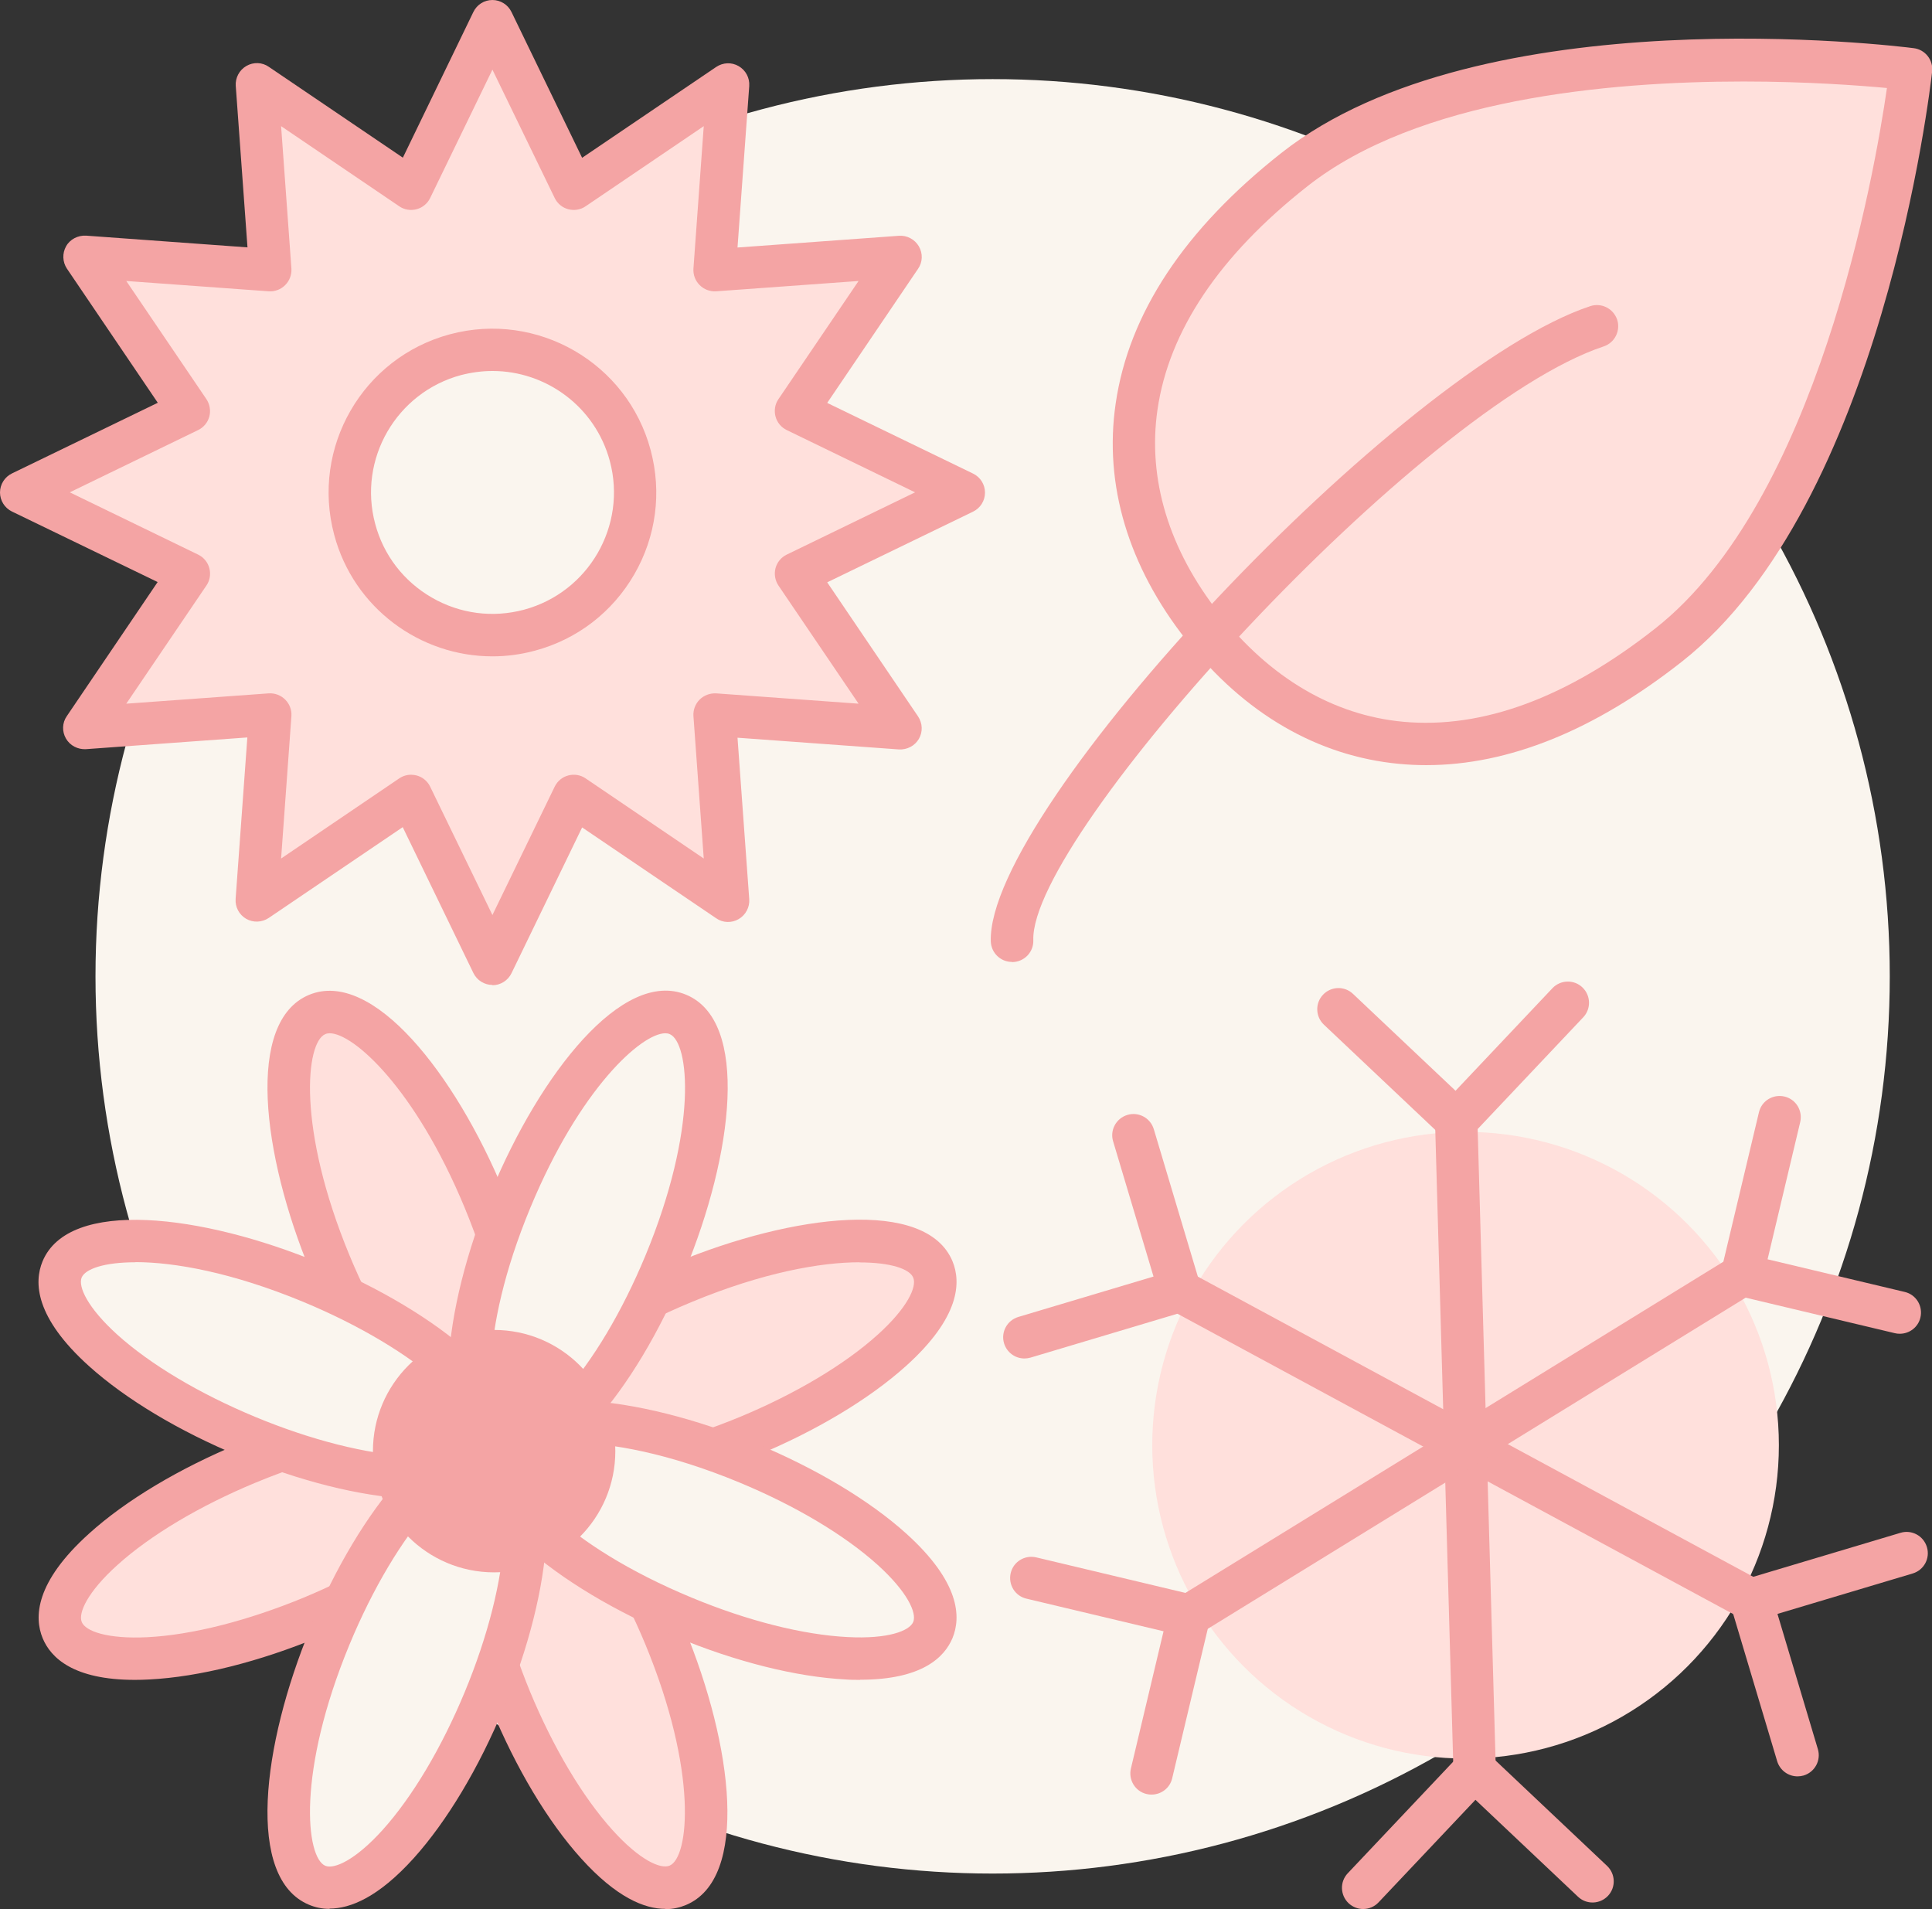
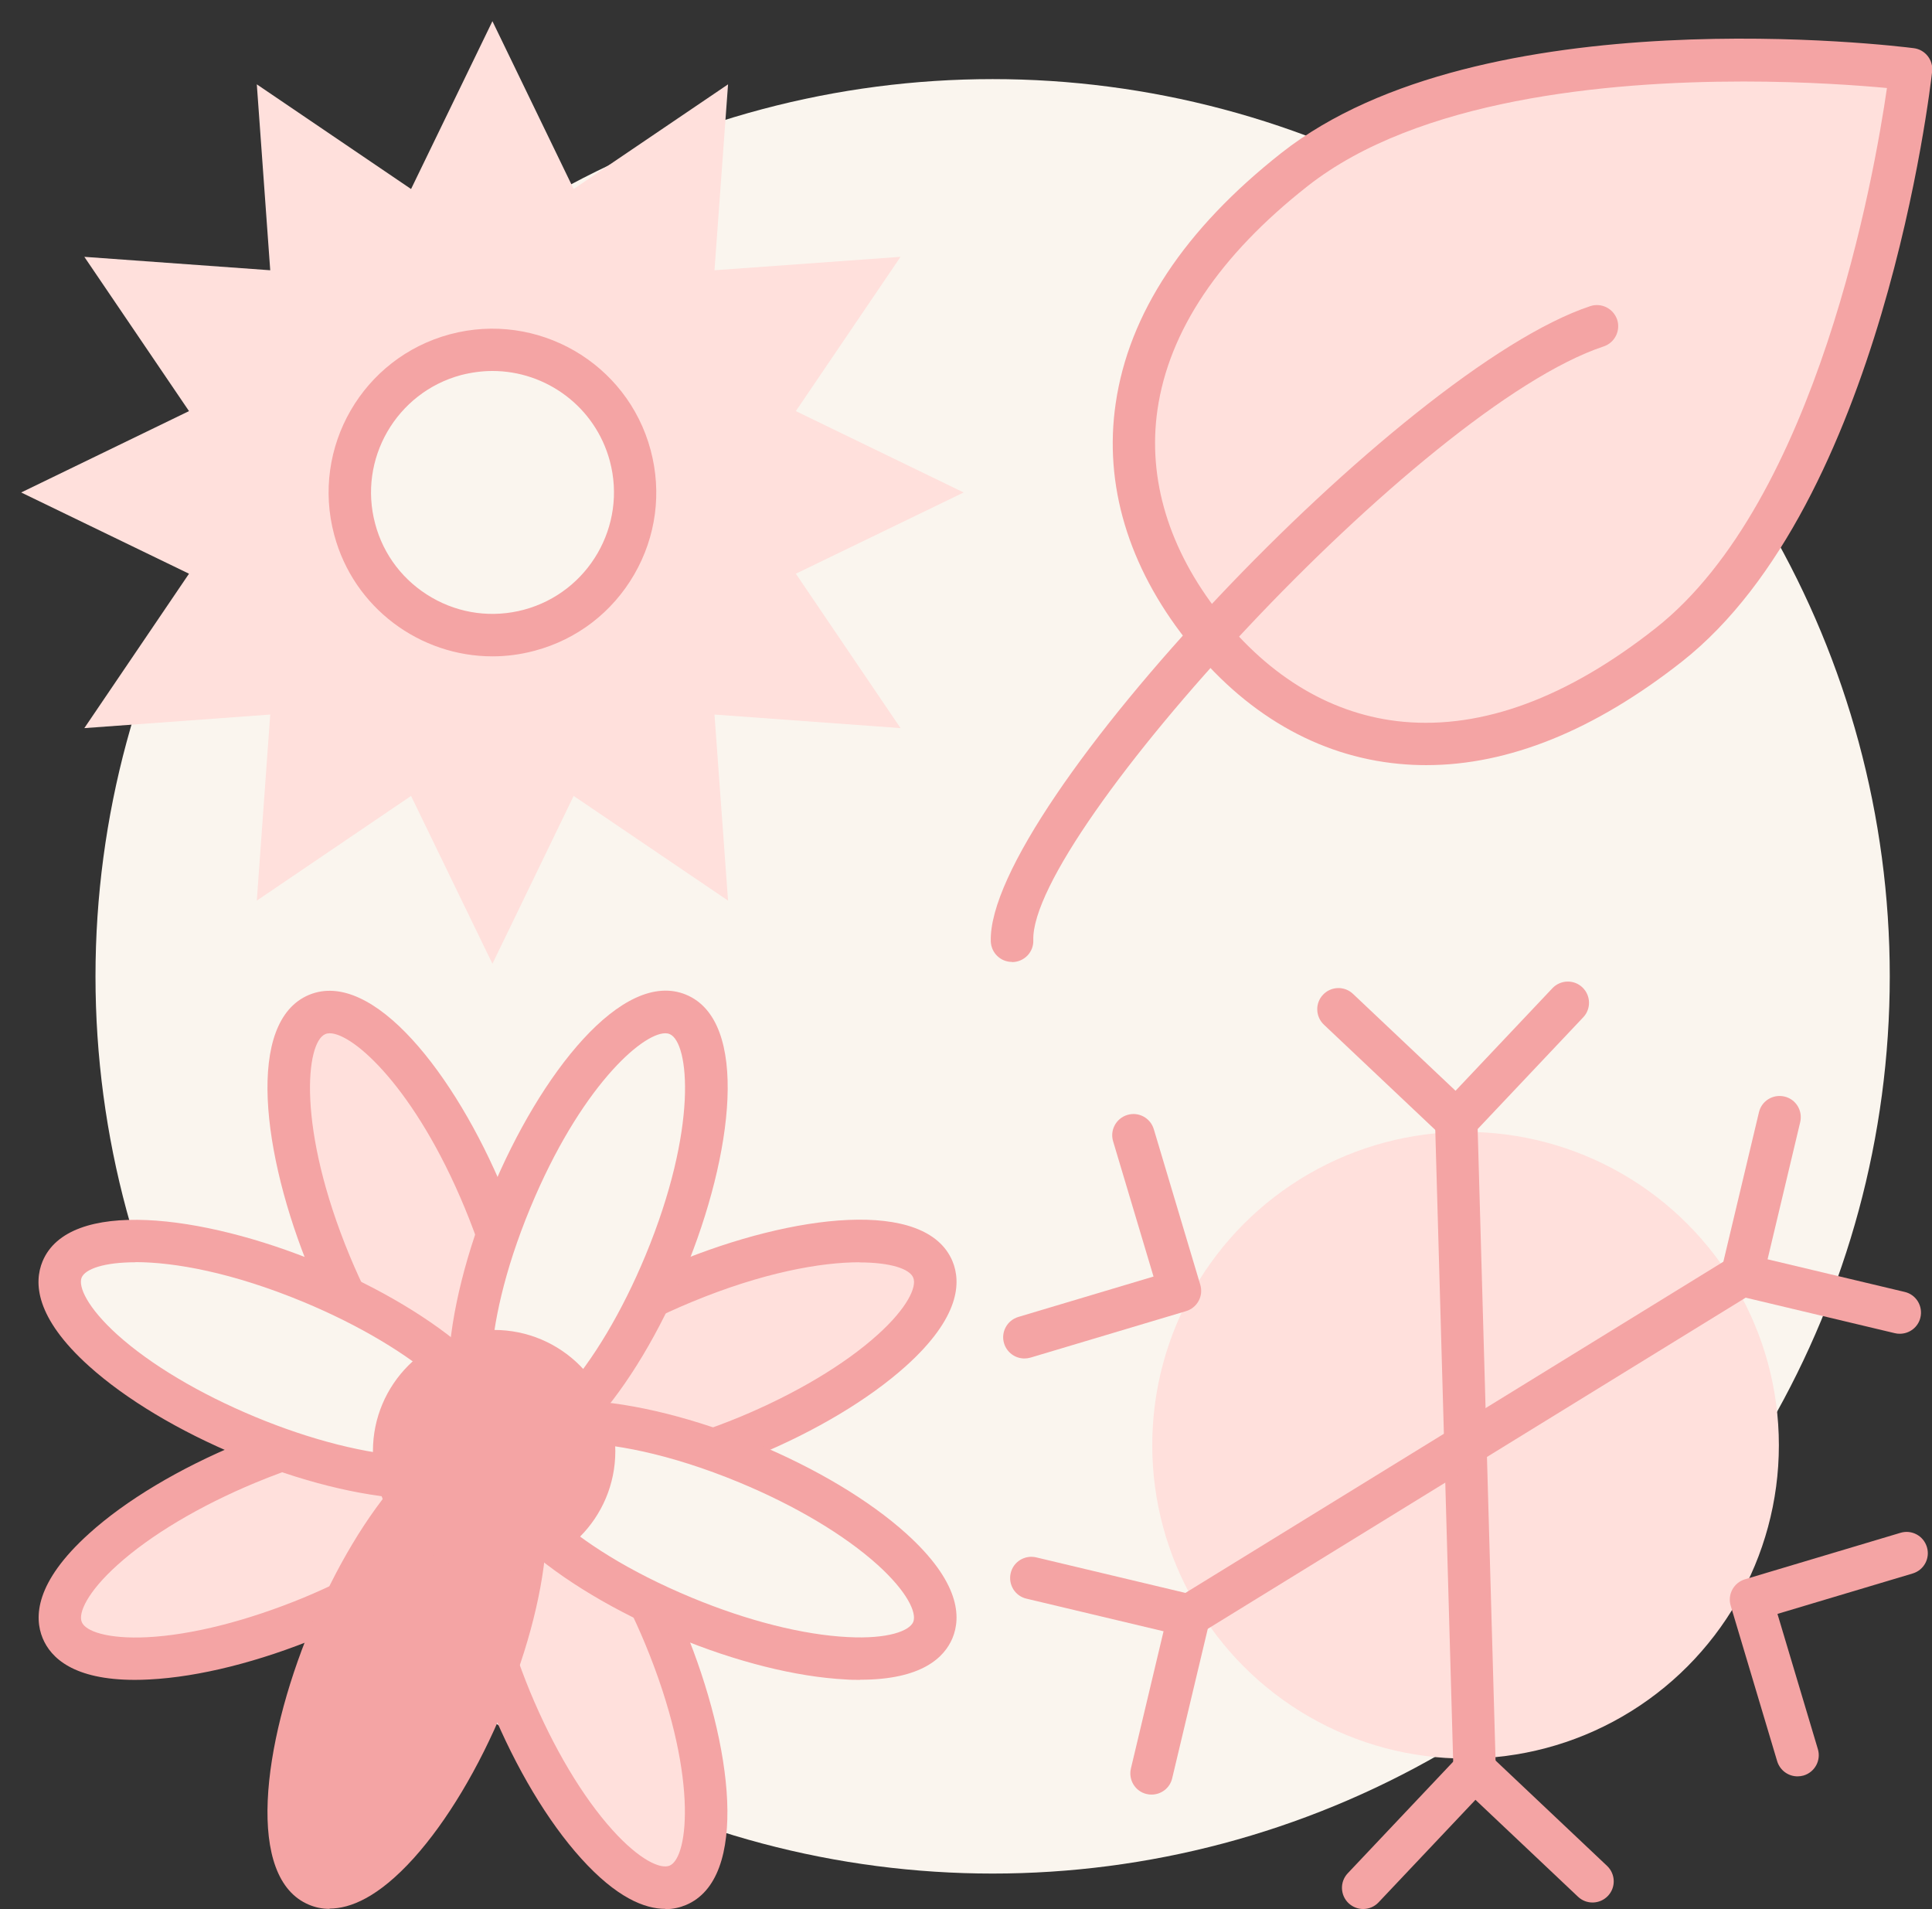
<svg xmlns="http://www.w3.org/2000/svg" id="Layer_2" data-name="Layer 2" viewBox="0 0 136.77 135.13">
  <rect x="0" y="0" width="136.77" height="135.13" fill="#333333" stroke="none" />
  <defs>
    <style> .cls-1 { fill: #f4a4a4; } .cls-2 { fill: #ffe0dc; } .cls-3 { fill: #faf5ee; } </style>
  </defs>
  <g id="Layer_2-2" data-name="Layer 2">
    <g>
      <circle class="cls-3" cx="70.27" cy="69.11" r="63.51" />
      <g>
        <circle class="cls-2" cx="103.75" cy="102.3" r="22.18" />
        <g>
          <g>
            <path class="cls-1" d="m104.39,126.73c-.81,0-1.48-.64-1.5-1.46l-1.3-45.86c-.02-.83.63-1.52,1.46-1.54.83-.03,1.52.63,1.54,1.46l1.3,45.86c.02.83-.63,1.52-1.46,1.54-.01,0-.03,0-.04,0Z" />
            <path class="cls-1" d="m103.1,80.83c-.37,0-.74-.14-1.03-.41l-8.35-7.89c-.6-.57-.63-1.52-.06-2.12.57-.6,1.52-.63,2.12-.06l7.26,6.86,6.86-7.26c.57-.6,1.52-.63,2.12-.06.6.57.63,1.52.06,2.12l-7.89,8.35c-.29.31-.69.47-1.09.47Z" />
            <path class="cls-1" d="m96.5,135.13c-.37,0-.74-.14-1.03-.41-.6-.57-.63-1.52-.06-2.12l7.89-8.35c.57-.6,1.52-.63,2.12-.06l8.35,7.89c.6.57.63,1.52.06,2.12-.57.6-1.52.63-2.12.06l-7.26-6.86-6.86,7.26c-.29.31-.69.47-1.09.47Z" />
          </g>
          <g>
-             <path class="cls-1" d="m123.92,114.71c-.24,0-.48-.06-.71-.18l-40.36-21.81c-.73-.39-1-1.3-.61-2.03.39-.73,1.3-1,2.03-.61l40.36,21.81c.73.39,1,1.3.61,2.03-.27.5-.79.79-1.32.79Z" />
            <path class="cls-1" d="m72.52,96.16c-.65,0-1.24-.42-1.44-1.07-.24-.79.21-1.63,1.01-1.87l9.57-2.86-2.86-9.57c-.24-.79.21-1.63,1.01-1.87.79-.24,1.63.21,1.87,1.01l3.29,11.01c.24.79-.21,1.63-1.01,1.87l-11.01,3.29c-.14.04-.29.06-.43.06Z" />
            <path class="cls-1" d="m127.25,125.74c-.65,0-1.24-.42-1.44-1.07l-3.29-11.01c-.24-.79.21-1.63,1.01-1.87l11.01-3.29c.79-.24,1.63.21,1.87,1.01s-.21,1.63-1.01,1.87l-9.57,2.86,2.86,9.57c.24.79-.21,1.63-1.01,1.87-.14.04-.29.06-.43.06Z" />
          </g>
          <g>
            <path class="cls-1" d="m84.21,115.83c-.5,0-1-.25-1.28-.71-.43-.71-.21-1.63.49-2.06l39.07-24.05c.71-.43,1.63-.21,2.06.49.43.71.21,1.63-.49,2.06l-39.07,24.05c-.25.15-.52.22-.79.22Z" />
            <path class="cls-1" d="m81.52,127.03c-.12,0-.23-.01-.35-.04-.81-.19-1.3-1-1.11-1.81l2.31-9.71-9.71-2.31c-.81-.19-1.3-1-1.11-1.81s1-1.3,1.81-1.11l11.17,2.66c.81.19,1.3,1,1.11,1.81l-2.66,11.17c-.16.69-.78,1.15-1.46,1.15Z" />
            <path class="cls-1" d="m134.49,94.41c-.12,0-.23-.01-.35-.04l-11.17-2.66c-.81-.19-1.3-1-1.11-1.81l2.66-11.17c.19-.81,1-1.3,1.81-1.11.81.19,1.3,1,1.11,1.81l-2.31,9.71,9.71,2.31c.81.19,1.3,1,1.11,1.81-.16.69-.78,1.15-1.46,1.15Z" />
          </g>
        </g>
      </g>
      <g>
        <g>
          <polygon class="cls-2" points="56.34 29.1 68.22 34.86 56.34 40.61 63.75 51.54 50.58 50.58 51.54 63.75 40.61 56.34 34.86 68.22 29.1 56.34 18.18 63.75 19.13 50.58 5.97 51.54 13.38 40.61 1.5 34.86 13.38 29.1 5.97 18.18 19.13 19.13 18.18 5.97 29.1 13.38 34.86 1.5 40.61 13.38 51.54 5.97 50.58 19.13 63.75 18.18 56.34 29.1" />
-           <path class="cls-1" d="m34.86,69.72c-.57,0-1.1-.33-1.35-.85l-5-10.32-9.49,6.43c-.48.32-1.1.34-1.59.06-.5-.29-.79-.83-.75-1.41l.83-11.43-11.43.83c-.57.03-1.12-.25-1.41-.75-.29-.5-.27-1.12.06-1.59l6.43-9.49L.85,36.21c-.52-.25-.85-.78-.85-1.35s.33-1.1.85-1.35l10.32-5-6.43-9.49c-.32-.48-.34-1.09-.06-1.59s.84-.78,1.41-.75l11.43.83-.83-11.43c-.04-.57.25-1.12.75-1.41.5-.29,1.12-.27,1.59.06l9.49,6.43L33.51.85c.25-.52.77-.85,1.35-.85h0c.57,0,1.1.33,1.35.85l5,10.32,9.49-6.43c.48-.32,1.09-.35,1.59-.06.5.29.79.83.75,1.41l-.83,11.43,11.43-.83c.57-.04,1.12.25,1.41.75.29.5.27,1.12-.06,1.59l-6.43,9.49,10.32,5c.52.25.85.77.85,1.35s-.33,1.1-.85,1.35l-10.32,5,6.43,9.49c.32.48.35,1.09.06,1.59-.29.5-.84.78-1.41.75l-11.43-.83.83,11.43c.04.57-.25,1.12-.75,1.41-.5.29-1.12.27-1.59-.06l-9.49-6.43-5,10.32c-.25.52-.78.85-1.35.85Zm-5.76-14.88c.13,0,.26.02.39.05.42.11.77.4.96.79l4.41,9.09,4.41-9.09c.19-.39.54-.68.96-.79.42-.11.87-.04,1.23.21l8.36,5.67-.73-10.08c-.03-.43.13-.86.44-1.17.31-.31.74-.46,1.17-.44l10.08.73-5.67-8.36c-.24-.36-.32-.81-.21-1.23s.4-.77.79-.96l9.09-4.41-9.09-4.41c-.39-.19-.68-.54-.79-.96s-.04-.87.21-1.23l5.67-8.36-10.08.73c-.43.03-.86-.13-1.17-.44-.31-.31-.47-.73-.44-1.17l.73-10.08-8.36,5.67c-.36.25-.81.32-1.23.21-.42-.11-.77-.4-.96-.79l-4.41-9.09-4.41,9.09c-.19.39-.54.68-.96.79-.42.11-.87.04-1.23-.21l-8.36-5.67.73,10.08c.03.43-.13.86-.44,1.17-.31.31-.73.47-1.17.44l-10.08-.73,5.67,8.36c.24.36.32.81.21,1.23s-.4.77-.79.96l-9.09,4.41,9.09,4.41c.39.19.68.54.79.96.11.42.04.87-.21,1.23l-5.67,8.36,10.08-.73c.43-.03.86.13,1.17.44.31.31.47.73.44,1.17l-.73,10.08,8.36-5.67c.25-.17.54-.26.84-.26Z" />
        </g>
        <g>
          <circle class="cls-3" cx="34.86" cy="34.86" r="10.1" />
          <path class="cls-1" d="m34.86,46.46c-5.12,0-9.82-3.42-11.2-8.6-1.66-6.18,2.02-12.55,8.2-14.2,6.18-1.65,12.55,2.02,14.2,8.2.8,2.99.39,6.12-1.16,8.8s-4.05,4.6-7.04,5.4c-1,.27-2.01.4-3,.4Zm0-20.2c-.73,0-1.48.1-2.22.29-4.58,1.23-7.31,5.95-6.08,10.53.59,2.22,2.02,4.07,4.01,5.22s4.31,1.45,6.52.86c4.58-1.23,7.31-5.95,6.08-10.53-1.03-3.84-4.51-6.37-8.31-6.37Z" />
        </g>
      </g>
      <g>
        <g>
          <g>
            <path class="cls-2" d="m118.12,45.65c-13.84,10.9-25.67,8.01-32.99-1.28s-7.35-21.47,6.49-32.37c13.84-10.9,43.64-7.1,43.64-7.1,0,0-3.3,29.85-17.15,40.75Z" />
            <path class="cls-1" d="m100.95,54.16c-.64,0-1.27-.03-1.9-.09-5.77-.54-10.99-3.57-15.08-8.78-4.1-5.21-5.83-10.99-4.99-16.72.92-6.37,4.87-12.34,11.74-17.75,14.17-11.16,43.52-7.57,44.76-7.41.81.1,1.39.84,1.3,1.65-.14,1.24-3.54,30.61-17.71,41.77-6.19,4.87-12.27,7.33-18.1,7.33ZM123.4,5.77c-9.67,0-23.03,1.26-30.84,7.41-6.24,4.91-9.81,10.24-10.62,15.82-.71,4.9.8,9.89,4.38,14.44,3.58,4.54,8.07,7.19,13.01,7.65,5.62.52,11.63-1.7,17.87-6.62,11.45-9.02,15.5-32.13,16.38-38.24-1.96-.18-5.66-.46-10.18-.46Z" />
          </g>
          <path class="cls-1" d="m71.64,68.09c-.81,0-1.47-.64-1.5-1.45-.29-9.43,29.06-40.54,42.44-44.97.79-.26,1.63.17,1.9.95.26.79-.17,1.64-.95,1.9-12.99,4.31-40.61,34.56-40.38,42.03.03.83-.62,1.52-1.45,1.55-.02,0-.03,0-.05,0Z" />
        </g>
        <g>
          <g>
            <g>
              <g>
                <ellipse class="cls-2" cx="50.66" cy="96.23" rx="16.64" ry="5.91" transform="translate(-32.97 26.71) rotate(-22.5)" />
                <path class="cls-1" d="m40.43,106.12c-4.36,0-5.96-1.57-6.53-2.95-1.86-4.49,5.6-10.34,13.93-13.79,8.33-3.45,17.73-4.59,19.6-.1.61,1.48.54,3.96-3.29,7.41-2.6,2.34-6.38,4.61-10.64,6.37-4.26,1.77-8.53,2.84-12.03,3.02-.36.02-.71.03-1.03.03Zm20.41-16.77c-2.75,0-6.85.73-11.87,2.81-9.05,3.75-12.88,8.48-12.3,9.87.26.64,1.8,1.21,4.64,1.07,3.16-.16,7.08-1.16,11.04-2.79h0c3.95-1.64,7.43-3.71,9.78-5.83,2.11-1.9,2.79-3.4,2.52-4.04-.25-.62-1.6-1.08-3.81-1.08Z" />
              </g>
              <g>
                <ellipse class="cls-2" cx="19.77" cy="109.02" rx="16.64" ry="5.91" transform="translate(-40.22 15.87) rotate(-22.5)" />
                <path class="cls-1" d="m9.55,118.91c-4.36,0-5.96-1.57-6.53-2.95-.61-1.48-.54-3.96,3.29-7.41,2.6-2.35,6.38-4.61,10.64-6.37,8.33-3.45,17.73-4.59,19.6-.1.61,1.48.54,3.96-3.29,7.41-2.6,2.34-6.38,4.61-10.64,6.37-4.26,1.77-8.53,2.84-12.03,3.02-.36.02-.71.03-1.03.03Zm20.41-16.77c-2.75,0-6.85.73-11.87,2.81-3.95,1.64-7.43,3.71-9.78,5.83-2.11,1.9-2.79,3.4-2.52,4.04.26.64,1.8,1.21,4.64,1.07,3.16-.16,7.08-1.16,11.04-2.79h0c3.95-1.64,7.43-3.71,9.78-5.83,2.11-1.9,2.79-3.4,2.52-4.04-.25-.62-1.6-1.08-3.81-1.08Z" />
              </g>
            </g>
            <g>
              <g>
                <ellipse class="cls-2" cx="28.82" cy="87.18" rx="5.91" ry="16.64" transform="translate(-31.17 17.67) rotate(-22.5)" />
                <path class="cls-1" d="m34.31,104.23c-1.47,0-3.46-.8-5.96-3.57-2.35-2.6-4.61-6.38-6.37-10.64-3.45-8.33-4.59-17.73-.1-19.6,4.49-1.86,10.34,5.6,13.79,13.93,3.45,8.33,4.59,17.73.1,19.6-.41.17-.89.29-1.45.29Zm-10.97-31.09c-.12,0-.22.02-.31.06-1.38.57-2.03,6.62,1.72,15.68,1.64,3.95,3.71,7.43,5.83,9.78,1.9,2.11,3.4,2.79,4.04,2.52,1.38-.57,2.03-6.62-1.72-15.68-3.51-8.47-7.88-12.36-9.56-12.36Z" />
              </g>
              <g>
                <ellipse class="cls-2" cx="41.62" cy="118.07" rx="5.91" ry="16.64" transform="translate(-42.02 24.91) rotate(-22.5)" />
                <path class="cls-1" d="m47.1,135.12c-1.47,0-3.46-.8-5.96-3.57-2.35-2.6-4.61-6.38-6.37-10.64-1.76-4.26-2.84-8.53-3.02-12.03-.27-5.14,1.44-6.95,2.92-7.56,1.48-.61,3.96-.54,7.41,3.29,2.34,2.6,4.61,6.38,6.37,10.64,3.45,8.33,4.59,17.73.1,19.6-.41.17-.89.29-1.45.29Zm-10.98-31.09c-.12,0-.22.02-.31.05-.64.26-1.22,1.8-1.07,4.64.16,3.16,1.16,7.08,2.79,11.04,1.64,3.95,3.71,7.43,5.83,9.78,1.9,2.11,3.4,2.79,4.04,2.52,1.38-.57,2.03-6.62-1.72-15.68-1.64-3.95-3.71-7.43-5.83-9.78-1.65-1.82-2.99-2.58-3.73-2.58Z" />
              </g>
            </g>
            <g>
              <g>
                <ellipse class="cls-3" cx="41.62" cy="87.18" rx="16.64" ry="5.91" transform="translate(-54.86 92.27) rotate(-67.5)" />
                <path class="cls-1" d="m36.13,104.23c-.56,0-1.05-.12-1.45-.29-4.49-1.86-3.35-11.27.1-19.6,3.45-8.33,9.3-15.79,13.79-13.93,4.49,1.86,3.35,11.27-.1,19.6h0c-1.76,4.26-4.03,8.04-6.37,10.64-2.5,2.77-4.49,3.57-5.96,3.57Zm10.97-31.09c-1.68,0-6.05,3.89-9.56,12.36-3.75,9.05-3.1,15.1-1.72,15.68.64.26,2.13-.41,4.04-2.52,2.12-2.35,4.19-5.83,5.83-9.78,3.75-9.05,3.1-15.1,1.72-15.68-.09-.04-.19-.06-.31-.06Zm-.03,16.31h0,0Z" />
              </g>
              <g>
                <ellipse class="cls-3" cx="28.82" cy="118.07" rx="16.64" ry="5.91" transform="translate(-91.29 99.51) rotate(-67.5)" />
-                 <path class="cls-1" d="m23.33,135.12c-.56,0-1.05-.12-1.45-.29-4.49-1.86-3.35-11.27.1-19.6,1.76-4.26,4.03-8.04,6.37-10.64,3.45-3.83,5.94-3.9,7.41-3.29,1.48.61,3.18,2.42,2.92,7.56-.18,3.5-1.25,7.77-3.02,12.03-1.76,4.26-4.03,8.04-6.37,10.64-2.5,2.77-4.49,3.57-5.96,3.57Zm10.98-31.09c-.75,0-2.09.75-3.73,2.58-2.12,2.35-4.19,5.83-5.83,9.78-3.75,9.05-3.1,15.1-1.72,15.68.64.26,2.13-.41,4.04-2.52,2.12-2.35,4.19-5.83,5.83-9.78,1.64-3.95,2.63-7.87,2.79-11.04.15-2.84-.43-4.37-1.07-4.64-.09-.04-.19-.05-.31-.05Z" />
+                 <path class="cls-1" d="m23.33,135.12c-.56,0-1.05-.12-1.45-.29-4.49-1.86-3.35-11.27.1-19.6,1.76-4.26,4.03-8.04,6.37-10.64,3.45-3.83,5.94-3.9,7.41-3.29,1.48.61,3.18,2.42,2.92,7.56-.18,3.5-1.25,7.77-3.02,12.03-1.76,4.26-4.03,8.04-6.37,10.64-2.5,2.77-4.49,3.57-5.96,3.57Zm10.98-31.09Z" />
              </g>
            </g>
            <g>
              <g>
                <ellipse class="cls-3" cx="19.77" cy="96.23" rx="5.91" ry="16.64" transform="translate(-76.7 77.67) rotate(-67.5)" />
                <path class="cls-1" d="m30,106.12c-.33,0-.67,0-1.03-.03-3.5-.18-7.77-1.25-12.03-3.02-4.26-1.76-8.04-4.03-10.64-6.37-3.83-3.45-3.9-5.93-3.29-7.41,1.86-4.49,11.27-3.35,19.6.1h0c4.26,1.77,8.04,4.03,10.64,6.37,3.83,3.45,3.9,5.93,3.29,7.41-.57,1.37-2.17,2.95-6.53,2.95Zm-20.41-16.77c-2.21,0-3.55.47-3.81,1.08-.26.64.41,2.13,2.52,4.04,2.35,2.12,5.83,4.19,9.78,5.83,3.95,1.64,7.87,2.63,11.04,2.79,2.84.15,4.38-.43,4.64-1.07.26-.64-.41-2.13-2.52-4.04-2.35-2.12-5.83-4.19-9.78-5.83-5.02-2.08-9.12-2.81-11.87-2.81Z" />
              </g>
              <g>
                <ellipse class="cls-3" cx="50.66" cy="109.02" rx="5.91" ry="16.64" transform="translate(-69.45 114.11) rotate(-67.5)" />
                <path class="cls-1" d="m60.89,118.91c-.33,0-.67,0-1.03-.03-3.5-.18-7.77-1.25-12.03-3.02-8.33-3.45-15.79-9.29-13.93-13.79,1.86-4.49,11.27-3.35,19.6.1h0c4.26,1.77,8.04,4.03,10.64,6.37,3.83,3.45,3.9,5.93,3.29,7.41-.57,1.37-2.17,2.95-6.53,2.95Zm-20.41-16.77c-2.21,0-3.55.47-3.81,1.08-.57,1.38,3.25,6.12,12.3,9.87,3.95,1.64,7.87,2.63,11.04,2.79,2.84.15,4.37-.43,4.64-1.07.26-.64-.41-2.13-2.52-4.04-2.35-2.12-5.83-4.19-9.78-5.83-5.02-2.08-9.12-2.81-11.87-2.81Z" />
              </g>
            </g>
          </g>
          <circle class="cls-1" cx="34.98" cy="102.72" r="8.58" />
        </g>
      </g>
    </g>
  </g>
</svg>